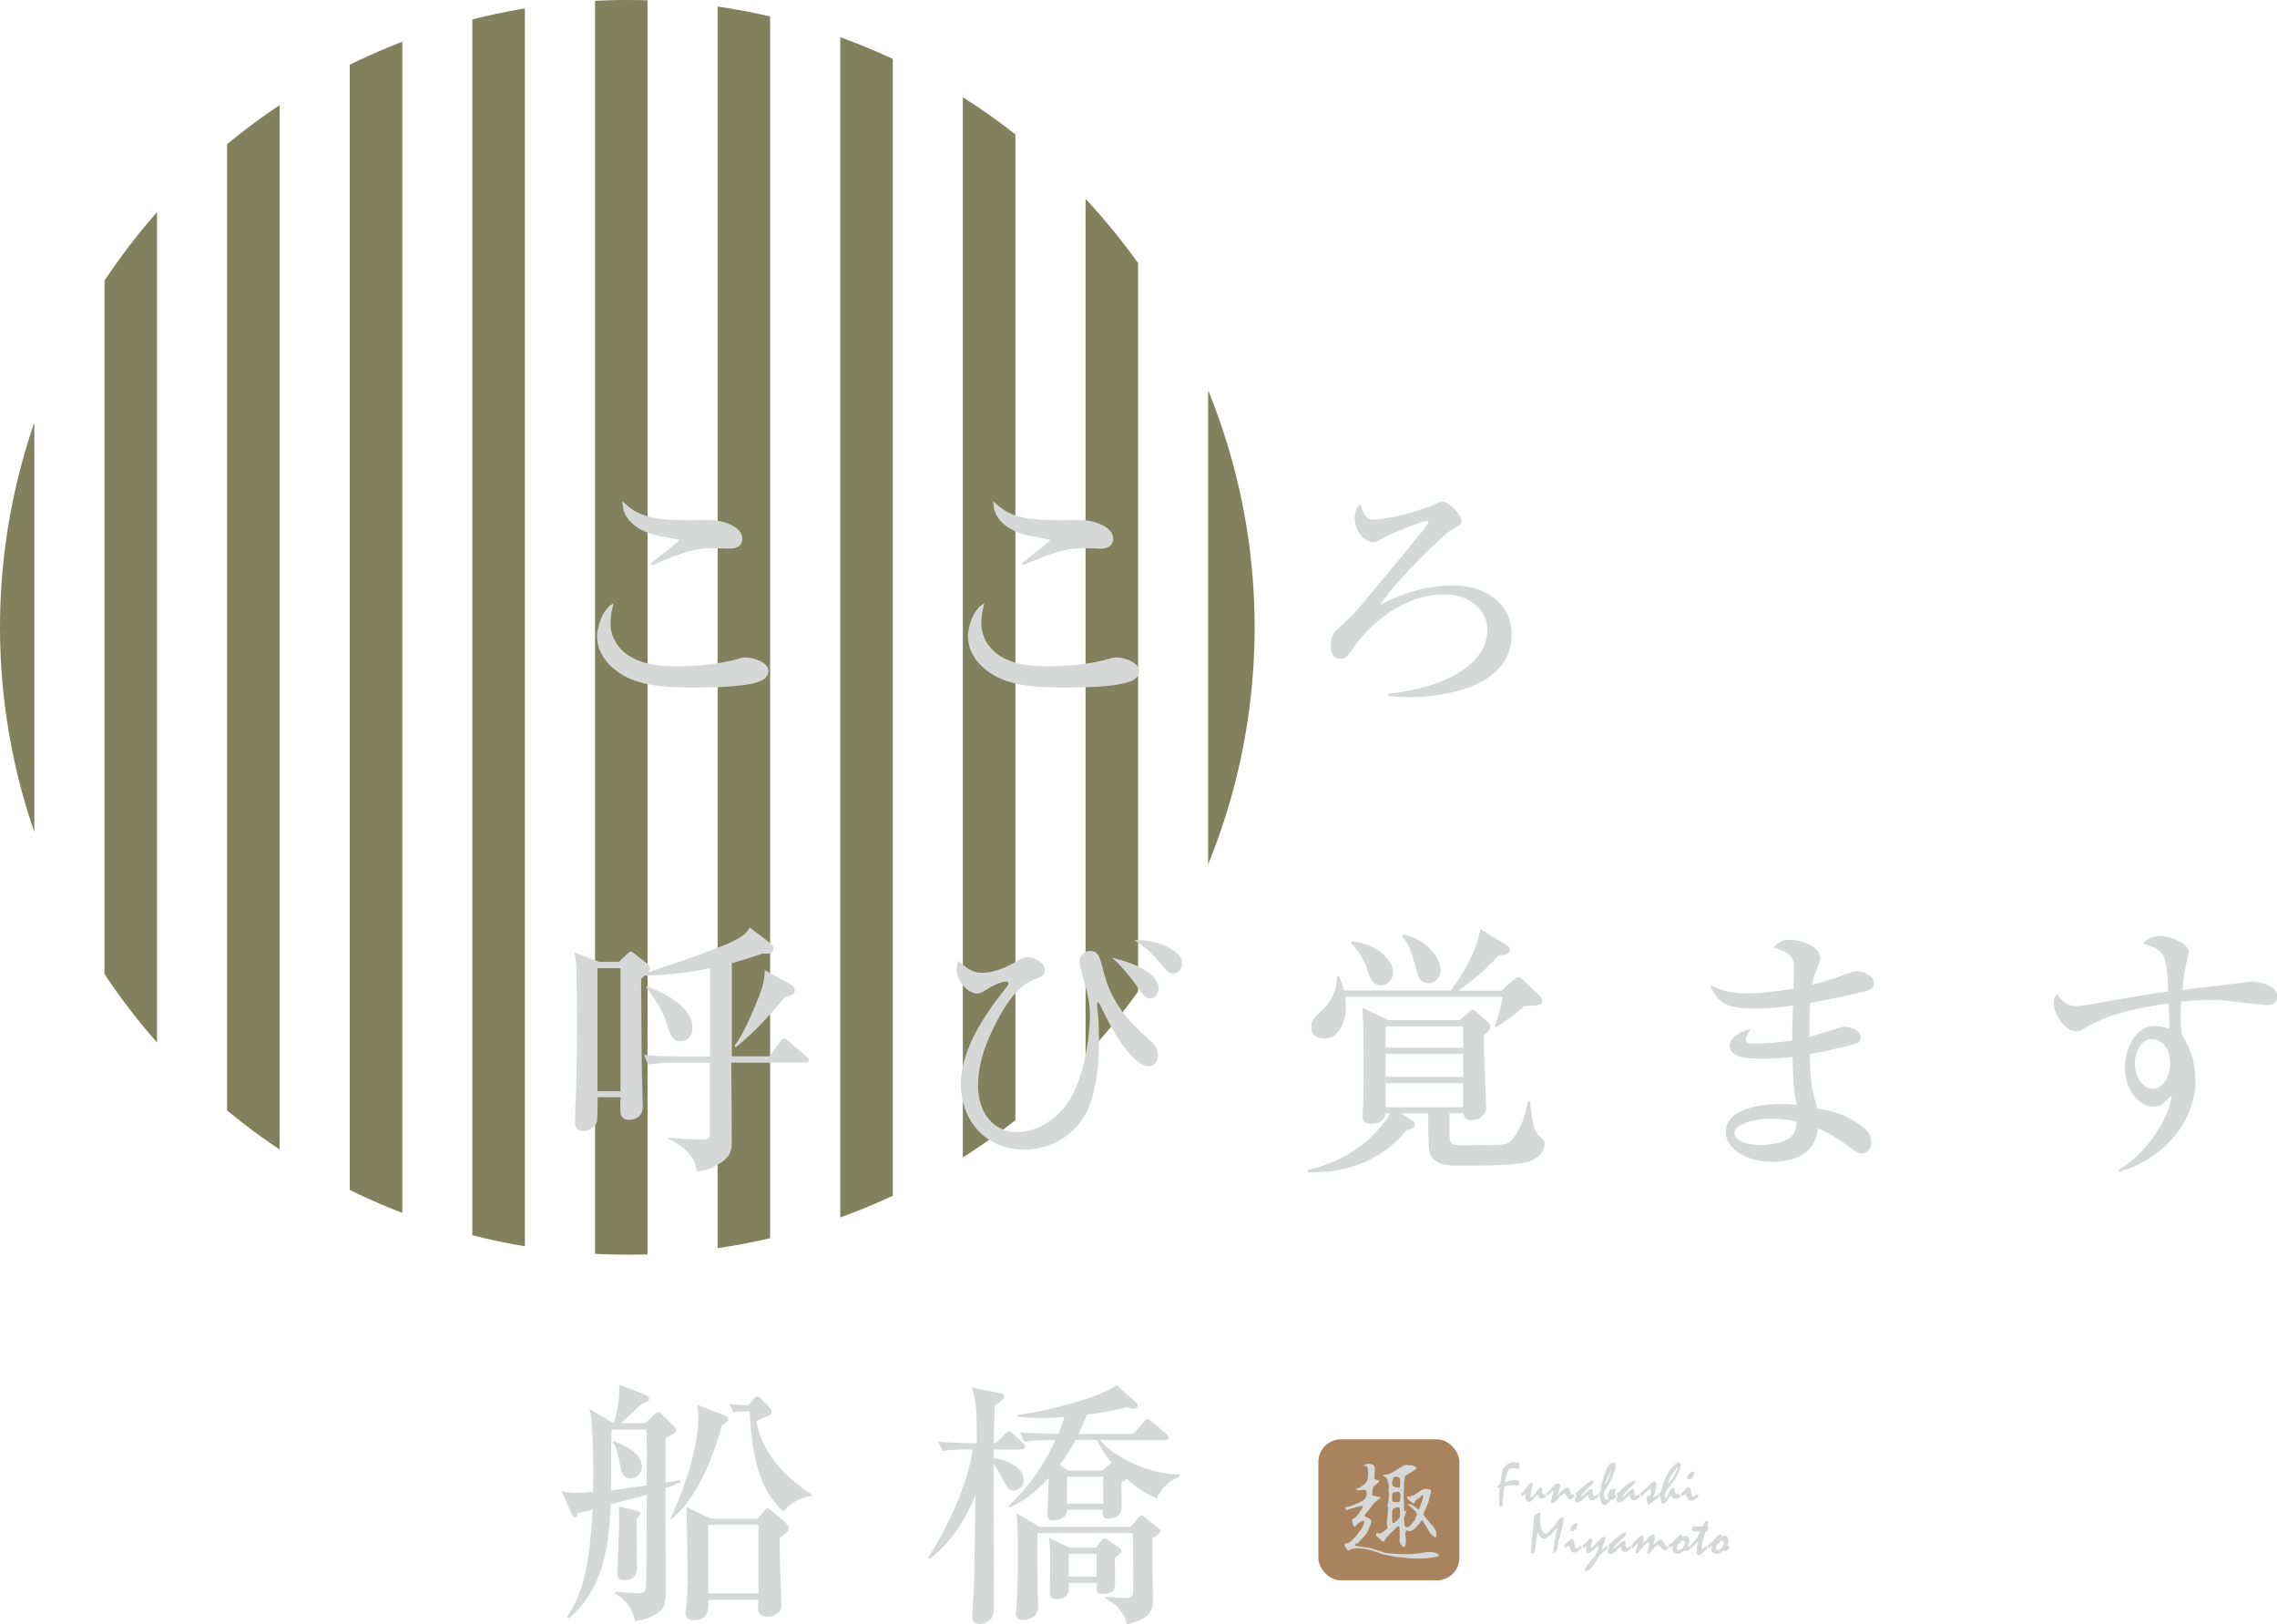
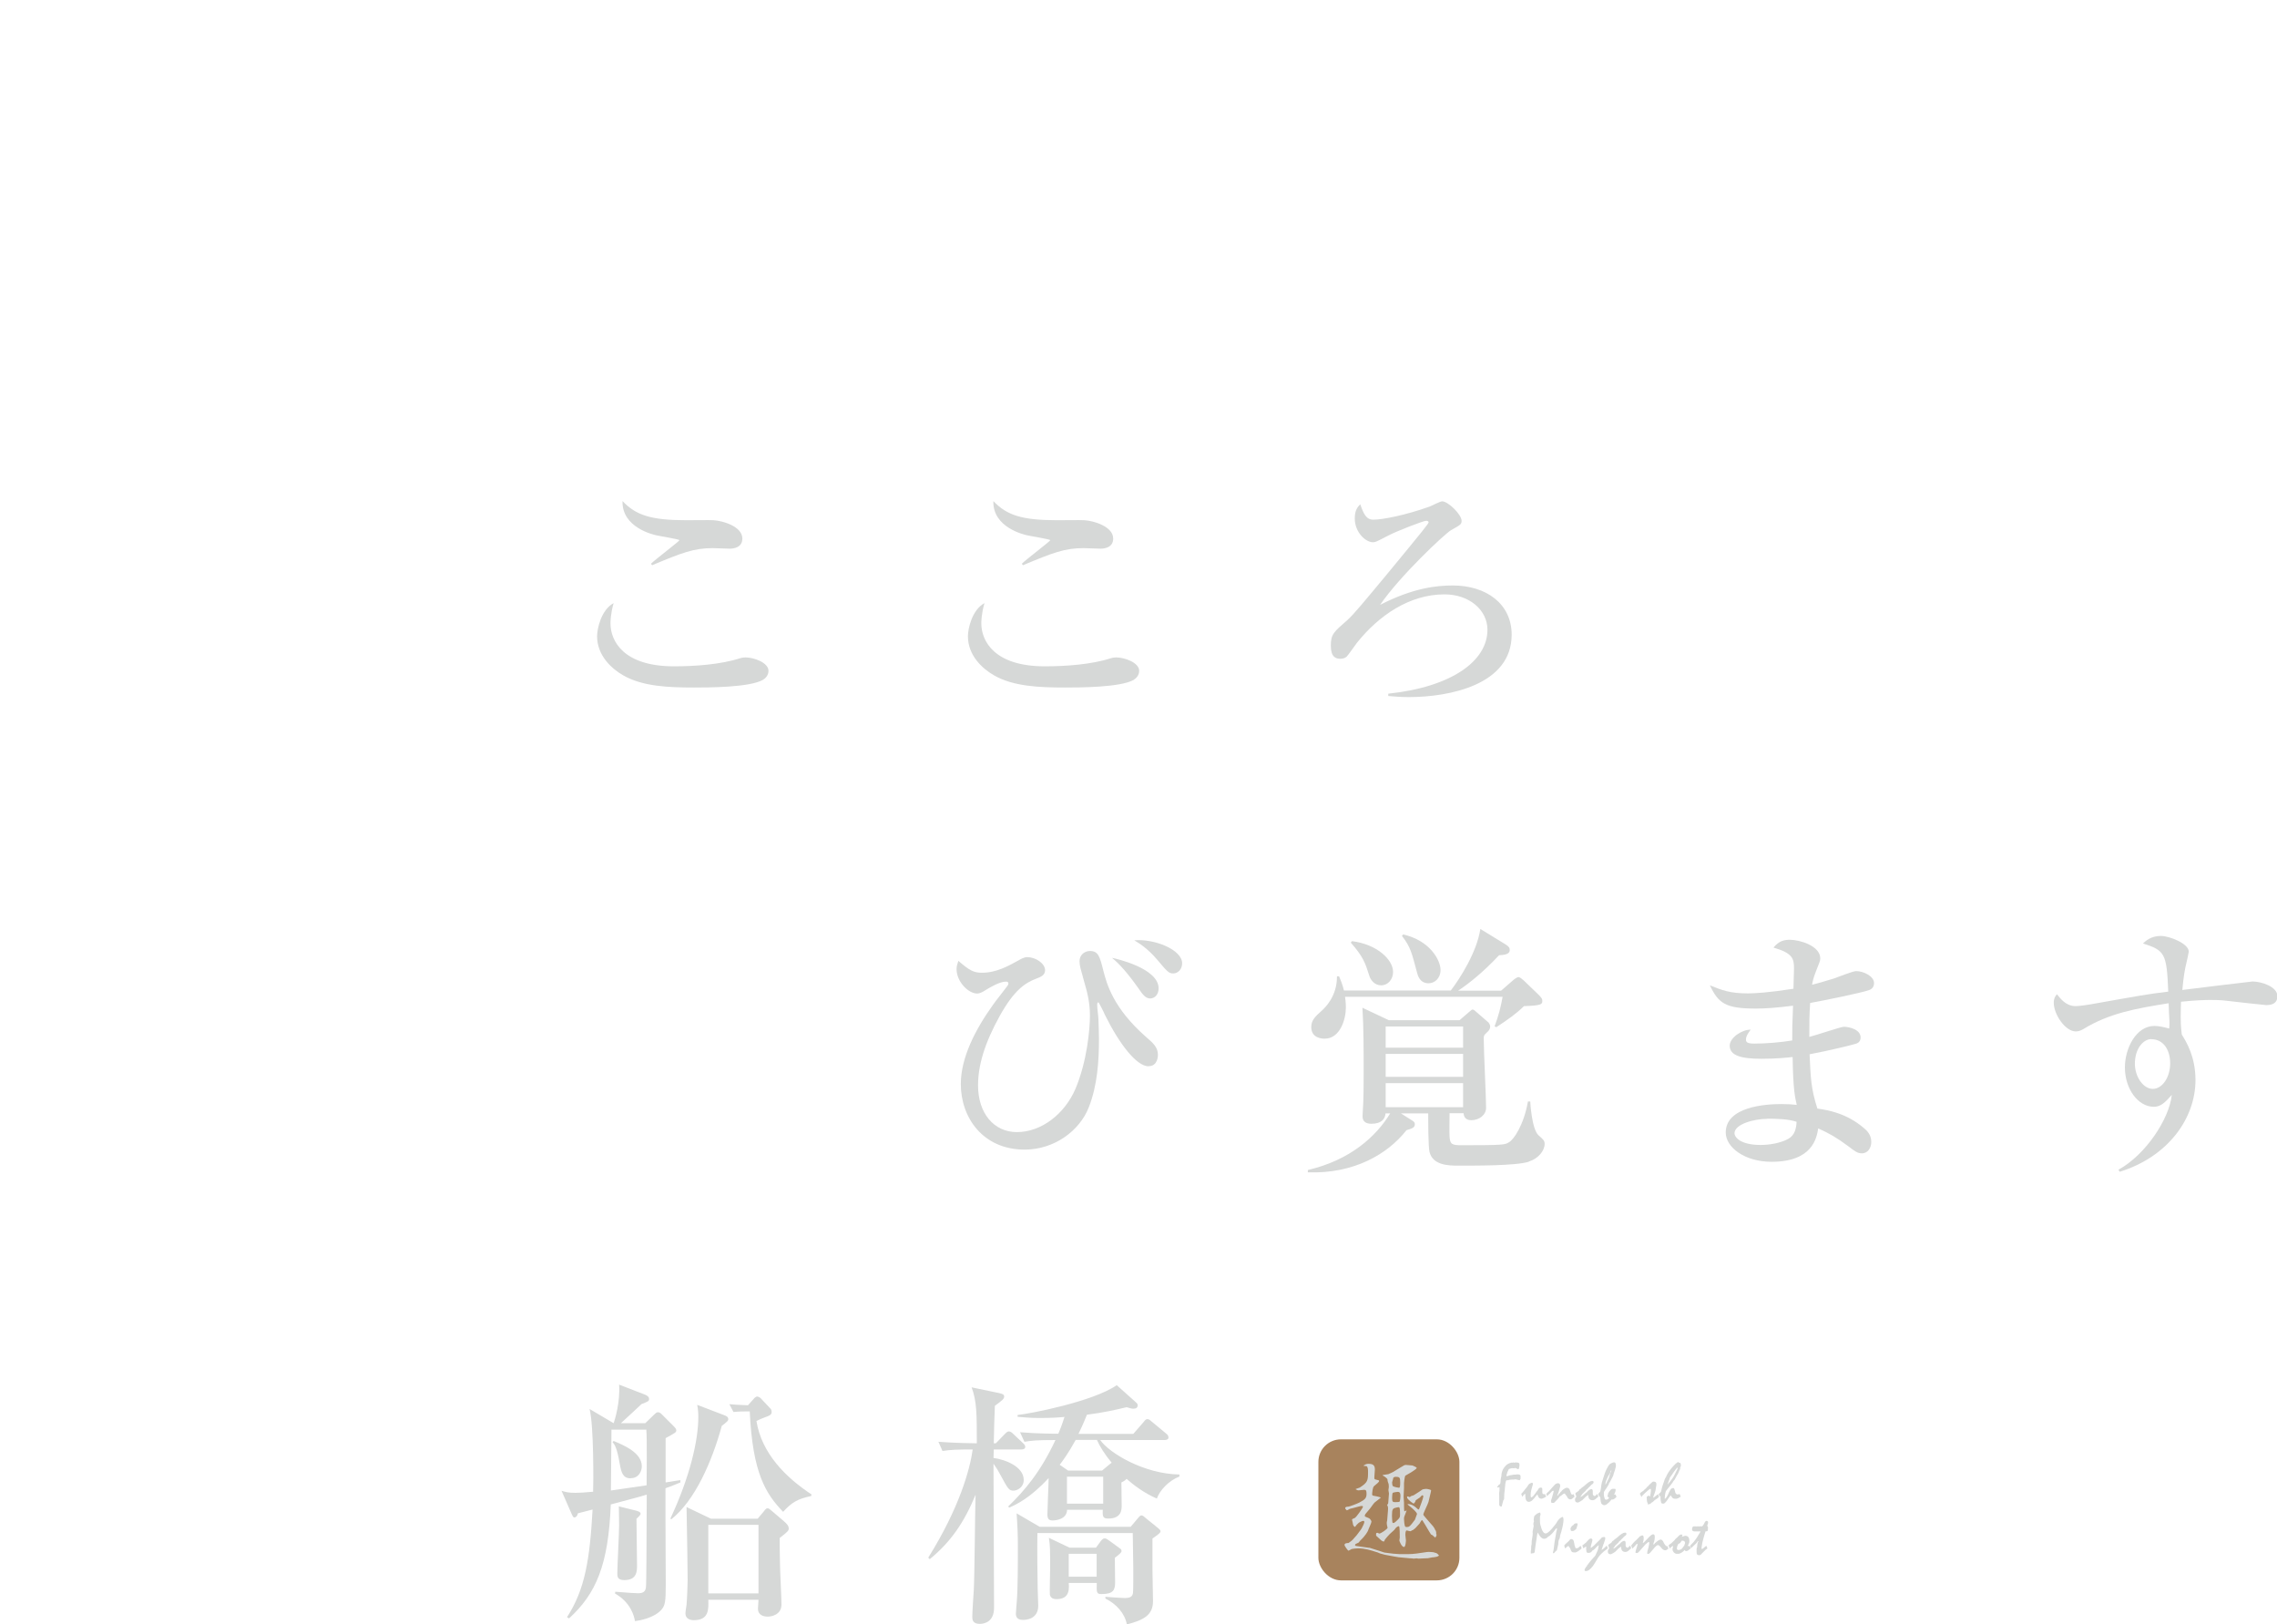
<svg xmlns="http://www.w3.org/2000/svg" id="Layer_1" data-name="Layer 1" viewBox="0 0 166.46 118.74">
  <defs>
    <style>
      .cls-1 {
        fill: none;
      }

      .cls-2 {
        fill: #a8835d;
      }

      .cls-3 {
        fill: #d6d8d7;
      }

      .cls-4 {
        clip-path: url(#clippath);
      }

      .cls-5 {
        fill: #82815e;
      }
    </style>
    <clipPath id="clippath">
-       <circle class="cls-1" cx="45.86" cy="45.86" r="45.86" />
-     </clipPath>
+       </clipPath>
  </defs>
  <g class="cls-4">
    <g>
      <rect class="cls-5" x="-1.33" y="-11.63" width="3.84" height="158.16" />
      <rect class="cls-5" x="7.64" y="-11.63" width="3.84" height="158.16" />
      <rect class="cls-5" x="16.6" y="-11.63" width="3.84" height="158.16" />
      <rect class="cls-5" x="25.57" y="-11.63" width="3.84" height="158.16" />
      <rect class="cls-5" x="34.53" y="-11.63" width="3.84" height="158.16" />
      <rect class="cls-5" x="43.5" y="-11.63" width="3.84" height="158.16" />
      <rect class="cls-5" x="52.46" y="-11.63" width="3.84" height="158.16" />
      <rect class="cls-5" x="61.43" y="-11.63" width="3.84" height="158.16" />
      <rect class="cls-5" x="70.39" y="-11.63" width="3.84" height="158.16" />
      <rect class="cls-5" x="79.36" y="-11.63" width="3.84" height="158.16" />
      <rect class="cls-5" x="88.32" y="-11.63" width="3.84" height="158.16" />
      <rect class="cls-5" x="97.29" y="-11.63" width="3.84" height="158.16" />
      <rect class="cls-5" x="106.25" y="-11.63" width="3.84" height="158.16" />
      <rect class="cls-5" x="115.21" y="-11.63" width="3.84" height="158.16" />
      <rect class="cls-5" x="124.18" y="-11.63" width="3.84" height="158.16" />
    </g>
  </g>
  <g>
    <g>
      <path class="cls-3" d="M55.79,49.69c-.96.57-4.05.57-5.05.57-1.87,0-3.78-.08-5.18-.89-.83-.47-1.91-1.44-1.91-2.86,0-.55.3-1.93,1.21-2.42-.23.79-.23,1.38-.23,1.48,0,1.29.95,3.14,4.64,3.14,1.51,0,3.41-.13,4.83-.59.13-.04.23-.06.4-.06.62,0,1.68.38,1.68.98,0,.34-.25.57-.38.64ZM53.35,40.11c-.19,0-1.08-.04-1.25-.04-1.38,0-2.25.34-4.43,1.25l-.08-.11c.3-.3,2.08-1.65,2.08-1.72s-1.46-.3-1.7-.36c-.17-.04-2.52-.55-2.46-2.5.98,1.04,2.1,1.4,4.69,1.4.32,0,1.7-.02,1.97,0,.66.04,2.1.45,2.1,1.34,0,.66-.64.74-.93.74Z" />
      <path class="cls-3" d="M82.9,49.69c-.96.57-4.05.57-5.05.57-1.87,0-3.78-.08-5.18-.89-.83-.47-1.91-1.44-1.91-2.86,0-.55.3-1.93,1.21-2.42-.23.79-.23,1.38-.23,1.48,0,1.29.95,3.14,4.64,3.14,1.51,0,3.41-.13,4.82-.59.13-.04.23-.06.4-.06.62,0,1.68.38,1.68.98,0,.34-.25.57-.38.64ZM80.46,40.11c-.19,0-1.08-.04-1.25-.04-1.38,0-2.25.34-4.43,1.25l-.08-.11c.3-.3,2.08-1.65,2.08-1.72s-1.46-.3-1.7-.36c-.17-.04-2.52-.55-2.46-2.5.98,1.04,2.1,1.4,4.69,1.4.32,0,1.7-.02,1.97,0,.66.04,2.1.45,2.1,1.34,0,.66-.64.74-.93.74Z" />
      <path class="cls-3" d="M101.49,50.71c4.65-.49,7.25-2.4,7.25-4.67,0-1.44-1.32-2.59-3.14-2.59-2.55,0-4.79,1.53-6.4,3.54-.11.15-.62.87-.74,1-.11.11-.28.17-.47.17-.34,0-.7-.13-.7-.96s.21-1,1.21-1.87c.47-.42,1.27-1.4,2.86-3.31,2.78-3.37,3.08-3.75,3.08-3.84,0-.06-.08-.11-.17-.11-.23,0-2.21.78-2.78,1.08-.87.45-.93.49-1.12.49-.53,0-1.33-.72-1.33-1.74,0-.61.21-.83.4-1.04.25.72.44,1.13.96,1.13.66,0,2.33-.32,4.12-.96.15-.06.76-.38.91-.38.44,0,1.42.97,1.42,1.42,0,.26-.08.3-.76.68-.45.25-3.75,3.35-5.2,5.47,2.42-1.25,4.16-1.42,5.32-1.42,2.44,0,4.3,1.34,4.3,3.6,0,3.65-4.52,4.56-7.53,4.56-.7,0-1.15-.06-1.49-.08v-.15Z" />
-       <path class="cls-3" d="M56.24,77.23l.79-1.08c.11-.17.19-.23.28-.23.08,0,.15.02.36.21l1.27,1.08c.09.08.19.19.19.28,0,.17-.15.19-.28.19h-5.39c0,.93.04,4.98.04,5.81,0,.74-.21,1.15-.95,1.61-.47.3-.98.49-1.63.53-.11-1.23-.98-1.82-2.06-2.38v-.09c.72.09,1.78.15,2.55.15.32,0,.49-.04.49-.49v-5.13h-2.48c-1.15,0-1.57.06-2.04.13l-.3-.7c.89.09,1.8.11,2.69.11h2.14v-6.45c-.98.21-2.48.47-4.79.55-.06.06-.15.15-.25.23,0,1.1.04,6.51.06,7.13,0,.34.06,1.89.06,2.19,0,.7-.47.98-.98.98-.72,0-.7-.47-.64-1.65h-1.68c0,.09,0,1.31-.04,1.74-.04.34-.55.74-1,.74s-.62-.26-.62-.78c0-.38.08-2.04.09-2.38.02-.97.06-2.57.06-4.79,0-1.57-.02-2.95-.04-3.84-.02-.64-.08-1.06-.17-1.29l1.82.7h1.46l.57-.55c.09-.08.19-.19.27-.19s.19.06.25.11l.96.76c.08.06.21.23.21.36,0,.09-.06.21-.09.27,5.81-1.97,7.02-2.44,7.38-3.27l1.57,1.19c.09.08.17.23.17.36,0,.3-.23.42-.79.36-1.02.34-1.63.53-2.25.7v6.81h2.78ZM43.68,70.78v8.99h1.68v-8.99h-1.68ZM47.31,72.1c1.21.49,3.31,1.44,3.31,3.05,0,.59-.34.96-.87.96-.62,0-.76-.44-1.06-1.46-.19-.66-.98-1.93-1.46-2.46l.08-.09ZM57.85,71.99c.13.08.25.23.25.38,0,.17-.06.28-.13.32-.13.08-.38.15-.61.21-.62.79-2.2,2.61-3.58,3.65l-.09-.09c.62-.79,1.27-2.31,1.82-3.67.3-.78.38-1.31.4-1.87l1.95,1.08Z" />
      <path class="cls-3" d="M83.97,77.95c-.87,0-2.12-1.59-3.2-3.77-.02-.08-.44-.91-.47-.91-.06,0-.09.08-.09.17,0,.3.08.78.09,1.06.02.61.04,1.1.04,1.44,0,1.61-.11,3.39-.74,5-.68,1.74-2.54,3.1-4.69,3.1-3.07,0-4.67-2.36-4.67-4.79,0-1.93,1.06-3.99,2.35-5.79.15-.23.89-1.15,1.02-1.34.04-.06.11-.13.11-.23s-.09-.13-.17-.13c-.45,0-1.08.36-1.5.62-.17.11-.4.25-.62.25-.64,0-1.5-.87-1.5-1.78,0-.21.04-.34.13-.61.81.7,1.12.87,1.72.87,1.06,0,1.93-.49,2.69-.91.13-.08.4-.23.62-.23.64,0,1.31.47,1.31.96,0,.36-.32.49-.64.61-.79.3-1.61.81-2.67,2.72-1.12,2.02-1.59,3.63-1.59,5.09,0,2.02,1.15,3.41,2.84,3.41,1.78,0,3.48-1.31,4.28-3.16.85-2.02,1.06-4.35,1.06-5.37s-.23-1.8-.42-2.46c-.26-.95-.34-1.17-.34-1.49,0-.55.45-.76.76-.76.61,0,.72.4.98,1.44.25.95.7,2.72,3.14,4.86.49.42.85.74.85,1.29,0,.06,0,.83-.68.83ZM84.09,72.99c-.34,0-.55-.28-.85-.72q-1.12-1.59-1.95-2.25c.3.06,3.41.76,3.41,2.23,0,.49-.32.74-.61.74ZM85.77,71.16c-.32,0-.42-.11-1.17-1-.72-.85-1.36-1.23-1.68-1.42,1.46-.13,3.5.68,3.5,1.68,0,.45-.32.74-.64.74Z" />
      <path class="cls-3" d="M111.75,84.93c-.96.3-3.97.28-5.17.28-.62,0-1.85,0-2.08-1.02-.09-.45-.09-2.23-.09-2.8h-2l.87.55c.13.09.15.15.15.26,0,.23-.21.3-.61.42-1.38,1.76-3.86,3.2-7.21,3.08v-.17c3.1-.72,5-2.46,6.02-4.14h-.34c-.04.44-.32.76-1.04.76-.42,0-.64-.19-.64-.53,0-.17.02-.36.02-.44.06-.76.06-2.12.06-2.82,0-1.4,0-3.33-.09-4.69l1.93.91h5.17l.66-.57c.21-.17.23-.21.3-.21s.21.11.26.17l.91.79s.11.17.11.26-.02.21-.11.32c-.04.06-.3.28-.32.34-.06.13-.04.23-.04.34,0,.79.17,4.22.17,4.96,0,.53-.51.91-1.08.91-.49,0-.55-.34-.57-.51h-1.02c0,.32-.02,1.5,0,1.72.04.55.17.62.89.62,3.1,0,3.16-.04,3.44-.21.36-.19,1.1-1.27,1.4-2.99h.17c0,.08.11,2.04.61,2.48.34.3.44.38.44.62,0,.51-.47,1.08-1.15,1.29ZM111.4,73.56c-.53.53-1.23,1.02-2.01,1.53l-.13-.06c.3-.79.45-1.4.59-2.16h-11.52c.02.15.06.42.06.79,0,.85-.42,2.27-1.55,2.27-.17,0-.98-.02-.98-.85,0-.49.28-.76.76-1.19.23-.21,1.13-1.04,1.12-2.52h.15c.13.3.25.59.36,1.04h7.81c.68-.89,1.91-2.82,2.16-4.5l1.83,1.12c.28.17.32.28.32.42,0,.36-.53.36-.78.38-1.15,1.23-2.19,2.06-2.99,2.59h3.14l.85-.74c.09-.08.3-.25.42-.25.13,0,.3.19.4.26l1.08,1.04c.21.21.26.3.26.42,0,.25,0,.36-1.34.4ZM100.96,72.03c-.43,0-.76-.34-.87-.74-.28-.89-.44-1.36-1.34-2.38l.08-.11c1.85.23,3.01,1.36,3.01,2.25,0,.53-.36.98-.87.98ZM106.96,75.04h-5.66v1.55h5.66v-1.55ZM106.96,77.04h-5.66v1.68h5.66v-1.68ZM106.96,79.18h-5.66v1.76h5.66v-1.76ZM104.44,71.88c-.64,0-.79-.55-.85-.79-.38-1.42-.47-1.87-1.1-2.67l.08-.11c1.97.44,2.74,1.89,2.74,2.59,0,.64-.45.98-.87.98Z" />
      <path class="cls-3" d="M136.66,72.37c-.55.21-3.39.78-4.33.95-.06.95-.06,1.4-.06,2.48.4-.09,2.31-.74,2.52-.74.38,0,1.23.19,1.23.78,0,.34-.25.44-.38.47-.17.06-1.99.51-3.35.76.08,1.7.09,2.48.57,3.97.78.11,2.12.34,3.37,1.4.23.19.57.49.57,1.04,0,.4-.23.83-.68.83-.32,0-.47-.11-1.02-.53-.83-.62-1.38-.93-2.18-1.29-.11.68-.4,2.44-3.41,2.44-1.97,0-3.35-1.06-3.35-2.14,0-1.89,2.91-2.08,4.05-2.08.47,0,.79.02,1.14.06-.11-.49-.27-1.1-.3-3.5-.32.04-1.21.13-2.27.13-1.48,0-2.33-.23-2.33-.96,0-.57.87-1.17,1.53-1.17-.25.36-.34.49-.34.74,0,.19.13.28.62.28.83,0,1.93-.09,2.76-.23,0-.98,0-1,.06-2.54-1.19.15-2.04.21-2.71.21-2.23,0-2.74-.38-3.37-1.7.89.36,1.48.59,2.78.59.49,0,1.55-.06,3.33-.34,0-.21.04-1.38.04-1.48,0-.72-.09-1.12-1.5-1.53.42-.51.81-.57,1.21-.57.7,0,2.21.44,2.21,1.36,0,.17-.04.25-.32.96-.19.49-.23.7-.28.97.3-.08.81-.21,1.57-.45.26-.09,1.42-.55,1.65-.55.55,0,1.31.38,1.31.87,0,.25-.11.42-.34.51ZM129.2,81.79c-.95,0-2.4.38-2.4,1.06,0,.26.4.85,1.91.85.64,0,1.44-.13,2.01-.44.51-.28.59-.79.62-1.25-.55-.21-1.53-.23-2.14-.23Z" />
      <path class="cls-3" d="M165.72,73.48c-.06,0-2.69-.28-2.93-.32-.45-.06-.95-.06-1.19-.06-.4,0-1.12.02-2.16.13,0,.23-.02.57-.02,1.08,0,.28,0,.7.08,1.32.34.55,1,1.61,1,3.33,0,2.78-1.99,5.6-5.54,6.7l-.09-.15c1.97-1.08,3.71-3.69,3.9-5.47-.49.55-.81.87-1.31.87-1.17,0-2.12-1.32-2.12-2.88,0-1.38.81-3.03,2.16-3.03.32,0,.66.08,1.08.19.02-.21.02-.3.02-.49-.02-.21-.06-1.17-.06-1.36-2.37.38-4.33.72-6.24,1.89-.19.11-.36.17-.55.17-.76,0-1.61-1.23-1.61-2.1,0-.32.11-.47.23-.62.23.28.64.87,1.36.87.32,0,.98-.11,1.1-.13,3.73-.66,4.12-.74,5.68-.93-.11-2.82-.26-3.01-1.85-3.52.19-.17.57-.55,1.31-.55.61,0,2.04.55,2.04,1.15,0,.06-.15.74-.17.81-.11.45-.21.97-.3,1.99.57-.08,5.09-.62,5.13-.62.62,0,1.82.36,1.82,1.08,0,.44-.3.64-.74.64ZM157.28,75.96c-.61,0-1.21.72-1.21,1.8,0,.95.61,1.84,1.31,1.84s1.27-.85,1.27-1.87-.53-1.76-1.36-1.76Z" />
      <path class="cls-3" d="M48.65,108.8v2.19c0,.76.02,4.58.02,4.84,0,1.23-.04,1.53-.32,1.85-.53.59-1.55.78-1.93.83-.06-.36-.3-1.36-1.46-2.02l.02-.13c1.19.09,1.38.11,1.67.11.38,0,.53-.13.57-.42.04-.36.04-2.99.06-6.79-.61.19-.81.23-2.63.72-.17,4.43-1.08,6.53-3.05,8.33l-.15-.09c1.31-2.01,1.67-4.22,1.87-7.87-.15.04-.91.23-1.08.28,0,.09-.09.3-.26.3-.08,0-.15-.17-.17-.21l-.76-1.74c.3.09.49.15,1.02.15.21,0,.7-.02,1.29-.08.02-.51.06-4.82-.26-6.05l1.76,1.04c.08-.21.49-1.55.4-2.82l1.91.74c.09.04.28.13.28.3s-.06.19-.55.38c-.53.49-.62.59-1.51,1.4h1.78l.59-.57c.19-.17.21-.23.34-.23.11,0,.19.06.26.13l.91.91c.06.06.17.17.17.28,0,.15-.08.19-.78.57v3.24c.64-.11.72-.11,1.08-.17v.17c-.47.19-.64.27-1.08.42ZM47.25,104.51h-2.55v.15c0,.42-.04,3.61-.04,4.3.25-.04,1.74-.25,2.61-.38,0-.57.04-3.42-.02-4.07ZM46.1,108.07c-.57,0-.68-.44-.79-1.04-.21-1.21-.36-1.4-.53-1.61l.08-.08c.72.3,2.06.85,2.06,1.85,0,.34-.21.87-.81.87ZM46.53,111.02c0,.53.04,3.14.04,3.41,0,.42,0,1.08-.93,1.08-.51,0-.51-.27-.51-.49,0-.53.13-2.95.13-3.52,0-.76-.02-1.04-.02-1.38l1.29.32c.28.08.3.15.3.23s-.17.23-.3.36ZM52.76,104.26c-.7,2.54-1.93,5.41-3.69,6.81l-.06-.06c1.46-3.12,2.04-5.77,2.04-7.4,0-.38-.02-.57-.08-.91l1.99.76c.11.04.28.11.28.28,0,.13-.06.17-.49.51ZM57,112.44c0,.45,0,1.1.02,1.82,0,.49.11,2.59.11,3.03,0,.76-.74.89-1,.89-.34,0-.72-.13-.72-.57,0-.09.04-.57.04-.66h-3.67c.02.68.06,1.49-1.06,1.49-.34,0-.61-.15-.61-.49,0-.19.06-.45.08-.64.04-.44.08-1.55.08-1.82,0-.08-.04-3.75-.08-5.32l1.78.85h3.42l.43-.51c.15-.19.19-.25.3-.25.06,0,.15.06.23.13l.95.81c.17.15.36.32.36.53,0,.17-.06.23-.66.7ZM55.45,111.47h-3.67v5.01h3.67v-5.01ZM59.27,109.37c-.98.21-1.4.47-2.02,1.15-1.27-1.32-2.23-2.82-2.44-7.34h-.32c-.08,0-.45,0-.87.04l-.3-.57c.21.02.66.06,1.36.08l.42-.47c.04-.06.17-.17.25-.17.11,0,.27.11.32.19l.66.7c.06.06.08.15.08.25,0,.21-.19.27-.49.38-.25.09-.42.17-.62.27.38,2.38,2.16,4.14,4.03,5.37l-.04.13Z" />
      <path class="cls-3" d="M68.61,105.4c1.21.09,2.55.11,2.8.11,0-2.14,0-3.08-.38-4.09l2.02.42c.26.06.36.11.36.25,0,.17-.13.27-.68.68-.02.23-.08,2.44-.08,2.74h.15l.62-.64c.13-.13.21-.23.34-.23.11,0,.25.11.32.19l.68.64c.11.11.19.17.19.3,0,.15-.15.19-.28.19h-2.02c0,.13-.02.51-.02.62.83.11,2.21.62,2.21,1.61,0,.55-.49.78-.74.78-.34,0-.4-.11-.96-1.14-.19-.36-.26-.47-.51-.83,0,1.68.04,9.04.04,10.54,0,1-.68,1.17-1.04,1.17-.55,0-.55-.34-.55-.53,0-.32.09-1.67.11-1.95.06-1.1.09-5.96.13-6.96-.83,2.01-1.8,3.44-3.35,4.71l-.11-.11c2.29-3.67,3.05-6.47,3.25-7.91-1.15,0-1.61.02-2.21.11l-.3-.68ZM78.01,110.37c-.02.7-.83.78-1.06.78-.3,0-.38-.15-.38-.45,0-.38.09-2.23.09-2.65-1.36,1.48-2.4,1.95-2.88,2.16l-.08-.08c1.17-1.12,2.37-2.52,3.46-4.86-1.38,0-1.74.04-2.27.13l-.32-.7c1.29.11,2.59.11,2.8.11.11-.28.23-.53.45-1.23-.36.04-.96.08-1.84.08-.74,0-1.23-.06-1.59-.09v-.13c.91-.09,5.52-.98,7.25-2.18l1.42,1.27c.06.06.11.11.11.19,0,.17-.09.26-.32.26-.11,0-.27-.04-.49-.11-.78.19-1.72.4-2.9.55-.13.32-.26.66-.62,1.4h4.01l.74-.85c.13-.17.19-.23.3-.23s.23.11.34.21l1,.83c.15.11.19.19.19.32s-.17.17-.28.17h-4.71c.68.97,3.22,2.48,5.79,2.52v.15c-.79.3-1.44,1.02-1.65,1.61-.96-.42-1.68-.98-2.21-1.44-.08.09-.19.17-.38.26,0,.23.02,1.42.02,1.68,0,.3,0,.96-.98.96-.38,0-.43-.13-.4-.64h-2.63ZM75.84,112.06c-.02.95,0,3.44.02,4.09,0,.17.04,1.04.04,1.23,0,1-.91,1.04-1.12,1.04-.49,0-.53-.32-.51-.51.02-.28.04-.66.06-.81.08-.93.08-2.76.08-4.14,0-.7-.02-1.31-.09-2.33l1.68.98h6.66l.59-.7c.08-.08.11-.13.21-.13.08,0,.21.11.34.23l.89.72c.08.08.15.13.15.21,0,.11-.13.21-.59.53v2.25c0,.32.04,1.97.04,2.33,0,1.02-.68,1.38-1.91,1.7-.15-.81-.78-1.51-1.57-1.89v-.13c.21.02,1.17.09,1.4.09.4,0,.59-.09.62-.4.02-.11.02-1.42.02-1.7,0-.38-.04-2.23-.04-2.65h-6.96ZM78.13,115.71c.08.79-.17,1.19-.89,1.19-.26,0-.45-.09-.49-.34-.02-.25.02-1.57.02-1.87,0-1.49,0-1.67-.09-2.27l1.51.72h1.93l.36-.49c.08-.09.15-.19.28-.19.11,0,.21.08.34.17l.78.57c.06.04.11.09.11.19s-.15.23-.49.49c0,.25.02,1.51.02,1.8,0,.55-.13.85-.98.85-.38,0-.38-.09-.36-.81h-2.04ZM80.57,107.5l.59-.49.11-.08c-.51-.61-.87-1.19-1.08-1.67h-1.55c-.53.97-.98,1.57-1.17,1.82l.61.42h2.5ZM78,107.95v1.97h2.65v-1.97h-2.65ZM78.13,113.59v1.67h2.04v-1.67h-2.04Z" />
    </g>
    <g>
      <rect class="cls-2" x="96.38" y="105.22" width="10.31" height="10.31" rx="1.65" ry="1.65" />
      <path class="cls-3" d="M104.76,113.84c-.06,0-.32.07-.37.07l-.7.03s-.11-.02-.12-.02c-.04,0-.2.02-.24.02-.02,0-.1-.02-.12-.02-.12,0-.14,0-.31-.02l-.65-.06s-.67-.11-1-.18c-.37-.09-.4-.11-.58-.19h-.02c-.46-.15-.88-.28-1.37-.28-.17,0-.37.03-.47.05-.03.02-.21.12-.23.12-.04,0-.29-.34-.29-.42,0-.14.22-.14.29-.14.12-.08.29-.19.43-.38.11-.13.12-.14.17-.19.05-.08.33-.42.37-.51.06-.11.19-.37.19-.46,0-.05-.04-.08-.08-.08-.07,0-.32.12-.36.17-.05.04-.17.16-.23.27h-.03c-.08-.05-.13-.12-.14-.25,0-.04-.06-.23-.06-.27,0-.05.02-.06.2-.13.11-.05.6-.75.6-.82,0-.05-.06-.06-.08-.06-.09,0-.33.07-.7.17-.03,0-.19.04-.22.06-.12.07-.12.08-.19.09-.1-.12-.11-.12-.11-.15,0-.11.12-.11.24-.12.05,0,.61-.2.8-.3.41-.22.52-.32.52-.64,0-.23-.04-.29-.17-.29-.07,0-.35.04-.41.04-.08,0-.15-.04-.21-.08v-.02s.25-.08.29-.1c.59-.38.61-.52.61-1.15,0-.11,0-.37-.11-.42-.02,0-.17-.02-.21-.02v-.03c.08-.05.19-.12.33-.12.32,0,.49.07.49.42,0,.09-.04.5-.04.58,0,.02,0,.05.02.12.04.03.27.07.31.09.02.02.02.03.02.05,0,.07-.17.2-.37.37-.11.08-.14.52-.14.6,0,.07.05.1.08.1.05,0,.52.1.56.14,0,0-.38.3-.46.36-.06.05-.28.37-.32.42l-.36.43s-.04.07-.04.13c0,.05.08.07.27.15.17.07.22.24.22.27,0,.09-.22.54-.25.65-.03.07-.18.37-.57.73-.02.02-.1.13-.12.15-.17.07-.26.11-.26.17s.02.07.26.1l.76.11h.05s.66.21.66.21l.36.12.07.02.64.08c.05,0,.38.03.43.03h.7c.33,0,.74-.06,1.11-.12.25-.04.27-.04.36-.04.08,0,.34.02.38.03v.02s.14,0,.25.09c.02.02.09.12.12.12-.12.09-.16.1-.45.14ZM104.92,112.38s-.06,0-.17-.13c-.02-.02-.12-.07-.14-.08-.08-.12-.26-.43-.39-.65l-.19-.31s-.07-.09-.07-.09c-.05,0-.16.22-.18.25-.04.05-.25.27-.29.32-.05.06-.16.12-.21.17h-.03c-.08.05-.12.08-.16.08-.02,0-.23-.06-.25-.06-.1,0-.1.23-.1.34,0,.07.04.33.04.38,0,.03-.02.49-.14.49-.17,0-.34-.42-.34-.48,0-.02.03-.18.03-.21,0-.83-.04-.83-.08-.83-.03,0-.17.03-.32.27-.05.05-.28.25-.33.3-.08.07-.31.35-.35.4-.02.02-.05.15-.08.15-.06,0-.15-.04-.2-.09-.06-.05-.3-.28-.35-.32l-.02-.02v-.04s0-.07,0-.1c0-.06.06-.07.1-.07.02,0,.11.06.13.06.12,0,.61-.34.61-.43,0-.02,0-.02-.04-.16-.02-.08-.02-.17-.02-.2,0-.03,0-.05.03-.18l.06-.75c.02-.22-.02-.29-.07-.39.08-.05.08-.07.09-.18l.05-.64s-.04-.22-.04-.25c0-.02.03-.2.03-.22,0-.18,0-.2-.07-.38-.02-.03-.03-.17-.03-.2-.08-.11-.25-.22-.32-.25l-.03-.03v-.02c.05,0,.27-.05.31-.05q.11,0,.18-.05s.22-.09.26-.12l.58-.35c.24-.15.27-.17.38-.17.07,0,.47.04.47.04.06.02.31.14.31.17,0,.13-.83.57-.84.58-.05.1-.09.52-.09.54,0,.03,0,.28,0,.33l-.03.67c0,.07.03.36.03.42,0,.05,0,.58.02.61,0,.02.02.03.04.03,0,0,.12-.07.12-.07,0,.06-.02.1-.15.44-.03.06-.03.17-.03.2,0,.17.04.45.06.49,0,.03.03.05.08.09.21,0,.22-.02.33-.12.1-.1.32-.41.33-.42.02-.05.15-.4.15-.41,0-.12-.32-.4-.47-.52-.03-.02-.22-.18-.22-.18,0-.02.02-.03.03-.03.27,0,.49.17.58.25.03.02.15.15.19.15.03,0,.07-.08.08-.13.05-.12.27-.72.27-.82,0-.03,0-.09-.07-.09-.03,0-.05.02-.18.16-.04.04-.3.18-.32.23,0,.02,0,.05-.02.08-.03.05-.08.13-.12.13-.06,0-.37-.27-.38-.29-.08-.09-.09-.1-.1-.2.02-.02.04-.03.06-.03,0,0,.1.04.12.05.04,0,.05-.02.11-.07.02-.02.17-.04.19-.06.42-.27.47-.29.64-.42.02-.02.21-.05.27-.05.12,0,.37.07.37.1,0,.02-.02.11-.02.13l-.17.72c-.03.14-.38.81-.38.94,0,.05.71.83.71.84.04.07.05.08.11.16l.03.08c.08.07.11.24.09.33,0,0,.03.03.03.04,0,.08-.05.23-.15.23ZM102.24,110.18s-.1.02-.13.02c-.29.07-.35.08-.35.62,0,.05.02.45.03.47.02.02.04.05.07.05.08,0,.22-.14.3-.22.17-.17.19-.19.19-.42,0-.48-.03-.52-.12-.52ZM102.05,107.96c-.13,0-.22.04-.21.16,0,.03-.07.2-.07.24,0,0,0,.25.07.29.11.06.39.11.44.11.08,0,.08-.23.08-.41,0-.32-.03-.39-.32-.39ZM102.18,109.06s-.33.03-.37.08c-.03.04-.04.33-.04.38,0,.27.06.29.22.29.07,0,.28,0,.32-.03.05-.05.07-.36.07-.42,0-.27-.09-.3-.2-.3Z" />
    </g>
    <g>
-       <path class="cls-3" d="M109.78,110.13h-.05s-.06,0-.08-.03c-.02-.02-.04-.05-.05-.09,0-.01,0-.04,0-.07,0-.03,0-.08,0-.14,0-.02,0-.06,0-.11s0-.09,0-.11c0,0,0-.02,0-.04,0-.02,0-.05,0-.09,0-.03,0-.07,0-.12,0-.04,0-.09-.01-.13,0-.07.02-.15.03-.23,0-.01,0-.03,0-.06s0-.05,0-.06,0-.02,0-.04c0-.02,0-.03,0-.05,0-.01,0-.02,0-.03,0,0-.01-.01-.02-.01,0,0-.02,0-.02,0s-.02,0-.03.01c0,0-.02,0-.03,0s-.03,0-.05.01h-.02s0-.03,0-.03c.01-.02.03-.04.04-.06.01-.02.03-.04.04-.06.01-.02.03-.03.05-.05.02-.01.04-.03.06-.04.02,0,.03-.03.04-.07s.02-.09.02-.16c0-.08.01-.14.02-.19s.01-.08.02-.1c0-.02.01-.04.02-.06,0,0,0-.02,0-.04,0-.02,0-.03,0-.04,0-.06.02-.13.03-.19.02-.09.05-.17.1-.26.05-.09.12-.18.21-.27.09-.09.23-.16.4-.2.02,0,.04,0,.05.01l.07-.02s.02,0,.03,0c.01,0,.02.01.04.02.03,0,.06-.02.08-.02.02,0,.04,0,.06,0,.09,0,.15.01.19.03.04.02.06.06.06.11,0,.03,0,.06,0,.09,0,.03,0,.07-.02.11,0,.05-.02.09-.03.12s-.03.04-.04.04c-.04-.02-.07-.03-.11-.05-.04-.01-.08-.03-.12-.05l-.08.03s-.05,0-.08-.01c-.02,0-.05,0-.08,0s-.06.01-.09.02c-.09.02-.14.05-.15.09-.01.04-.04.09-.07.15-.01.01-.03.07-.05.17s-.06.24-.1.42c0,0,0,.02-.02.04s-.01.04-.01.05c0,.02,0,.03.01.05,0,.01.02.02.03.02.02,0,.05-.02.08-.03.04-.01.08-.02.13-.04.04,0,.09-.01.13-.02.05,0,.09-.02.14-.03h.13s.1-.02.14-.02c.08,0,.14.01.18.03.04.02.06.06.06.1,0,0,0,.03,0,.06,0,.03,0,.08,0,.14-.02.03-.04.06-.06.1-.01,0-.04,0-.1-.02-.05-.01-.12-.03-.22-.05-.03,0-.07.02-.11.02s-.08,0-.12,0c-.03,0-.06,0-.11.01s-.09.01-.11.01c-.02.01-.04.02-.06.03s-.04,0-.06,0c0,0-.03,0-.06,0-.02,0-.04.02-.05.05-.02.03-.03.08-.04.15l-.02.09v.06s-.03.25-.03.25c0,0,0,.02,0,.03,0,.01,0,.03,0,.04-.02.11-.03.22-.04.33,0,.11-.01.21-.01.32,0,.02,0,.05-.01.07,0,.03-.03.05-.05.08Z" />
+       <path class="cls-3" d="M109.78,110.13h-.05s-.06,0-.08-.03c-.02-.02-.04-.05-.05-.09,0-.01,0-.04,0-.07,0-.03,0-.08,0-.14,0-.02,0-.06,0-.11s0-.09,0-.11c0,0,0-.02,0-.04,0-.02,0-.05,0-.09,0-.03,0-.07,0-.12,0-.04,0-.09-.01-.13,0-.07.02-.15.03-.23,0-.01,0-.03,0-.06s0-.05,0-.06,0-.02,0-.04c0-.02,0-.03,0-.05,0-.01,0-.02,0-.03,0,0-.01-.01-.02-.01,0,0-.02,0-.02,0s-.02,0-.03.01c0,0-.02,0-.03,0s-.03,0-.05.01h-.02s0-.03,0-.03c.01-.02.03-.04.04-.06.01-.02.03-.04.04-.06.01-.02.03-.03.05-.05.02-.01.04-.03.06-.04.02,0,.03-.03.04-.07s.02-.09.02-.16c0-.08.01-.14.02-.19s.01-.08.02-.1c0-.02.01-.04.02-.06,0,0,0-.02,0-.04,0-.02,0-.03,0-.04,0-.06.02-.13.03-.19.02-.09.05-.17.1-.26.05-.09.12-.18.21-.27.09-.09.23-.16.4-.2.02,0,.04,0,.05.01l.07-.02s.02,0,.03,0c.01,0,.02.01.04.02.03,0,.06-.02.08-.02.02,0,.04,0,.06,0,.09,0,.15.01.19.03.04.02.06.06.06.11,0,.03,0,.06,0,.09,0,.03,0,.07-.02.11,0,.05-.02.09-.03.12s-.03.04-.04.04c-.04-.02-.07-.03-.11-.05-.04-.01-.08-.03-.12-.05l-.08.03s-.05,0-.08-.01c-.02,0-.05,0-.08,0s-.06.01-.09.02c-.09.02-.14.05-.15.09-.01.04-.04.09-.07.15-.01.01-.03.07-.05.17c0,0,0,.02-.02.04s-.01.04-.01.05c0,.02,0,.03.01.05,0,.01.02.02.03.02.02,0,.05-.02.08-.03.04-.01.08-.02.13-.04.04,0,.09-.01.13-.02.05,0,.09-.02.14-.03h.13s.1-.02.14-.02c.08,0,.14.01.18.03.04.02.06.06.06.1,0,0,0,.03,0,.06,0,.03,0,.08,0,.14-.02.03-.04.06-.06.1-.01,0-.04,0-.1-.02-.05-.01-.12-.03-.22-.05-.03,0-.07.02-.11.02s-.08,0-.12,0c-.03,0-.06,0-.11.01s-.09.01-.11.01c-.02.01-.04.02-.06.03s-.04,0-.06,0c0,0-.03,0-.06,0-.02,0-.04.02-.05.05-.02.03-.03.08-.04.15l-.02.09v.06s-.03.25-.03.25c0,0,0,.02,0,.03,0,.01,0,.03,0,.04-.02.11-.03.22-.04.33,0,.11-.01.21-.01.32,0,.02,0,.05-.01.07,0,.03-.03.05-.05.08Z" />
      <path class="cls-3" d="M111.21,109.22s0,0,.01-.01,0-.01,0-.02c.02-.02.05-.05.08-.08s.06-.07.1-.12c.03-.04.06-.08.1-.13.03-.04.07-.08.11-.13.03-.04.06-.09.09-.13.03-.05.06-.09.1-.13.06-.03.1-.05.13-.06.03-.01.05-.02.06-.02.02,0,.04,0,.05.02.01.01.02.03.02.06,0,0,0,.02,0,.04,0,.02,0,.03-.01.05-.01.03-.02.06-.03.09-.01.05-.02.1-.04.15-.01.05-.03.1-.04.14-.01.06-.02.12-.03.17s-.01.1-.01.14c0,.08,0,.14.01.17s.02.05.03.05c.01,0,.03-.02.05-.03.02-.01.04-.03.07-.04.03-.03.05-.06.08-.1s.07-.08.11-.14c.03-.04.05-.08.08-.12,0-.01.02-.02.04-.04.01-.02.03-.03.04-.05.03-.07.06-.12.09-.15.03-.03.07-.05.11-.05.04,0,.07,0,.09.01.02,0,.04.02.04.04,0,0,0,.03.01.05,0,.02,0,.06,0,.09,0,.02,0,.04,0,.07,0,.03,0,.05,0,.06,0,.05,0,.09.03.12.02.03.05.04.08.04.01,0,.02,0,.04,0s.03,0,.05-.01l.08.19c-.08.05-.15.09-.21.11s-.09.04-.12.04c-.07,0-.13-.02-.17-.05-.04-.04-.08-.09-.1-.16,0-.02,0-.03-.02-.05,0-.02-.02-.03-.03-.05-.01.01-.03.03-.04.05s-.03.04-.05.06c-.04.05-.08.09-.11.14-.04.04-.08.09-.12.13-.05.06-.1.1-.15.12s-.1.04-.14.04c-.06,0-.12-.02-.16-.06s-.06-.1-.08-.17c-.01-.07-.02-.13-.02-.17,0-.04,0-.06,0-.07,0-.04,0-.07-.01-.09s-.01-.03-.02-.03h-.01s-.12.13-.12.13c0,0-.01.02-.02.04s-.02.03-.04.05c0-.02-.02-.05-.03-.08s-.03-.07-.05-.12Z" />
      <path class="cls-3" d="M113.04,109.22s.01-.02.02-.03c0-.01.02-.03.03-.04.01-.01.03-.03.05-.05s.05-.05.08-.07c.03-.03.06-.06.09-.1.04-.04.08-.09.13-.15.02-.02.05-.05.08-.09.03-.04.07-.08.12-.13.04-.05.08-.08.13-.1.04-.02.09-.03.14-.03s.09.02.11.05c.02.03.04.08.04.14,0,.03-.01.09-.04.18-.02.09-.06.21-.11.36-.01.03-.02.05-.04.08,0,.02-.01.03-.02.05,0,.01,0,.02,0,.03,0,0,0,.02.01.03,0,0,.01,0,.02-.02,0,0,.01-.02.02-.03.01-.02.03-.04.05-.07.02-.02.05-.05.08-.08.01-.02.03-.05.05-.07.02-.02.04-.04.07-.06,0,0,.01-.01.02-.03s.02-.03.03-.04c.02-.02.04-.04.07-.06.02-.02.05-.04.09-.06.04-.02.07-.03.1-.05s.06-.02.08-.02c.04,0,.08.01.12.03.03.02.06.05.09.1.03.09.05.17.08.24.02.04.03.08.05.1.02.02.04.03.06.03.02,0,.03,0,.05-.01.01,0,.03-.02.04-.03l.08.19s-.05.04-.07.06-.05.04-.07.06c-.03.03-.06.05-.09.06-.03.01-.06.02-.08.02-.03,0-.06,0-.09-.02s-.05-.04-.08-.06c-.01-.01-.03-.03-.04-.06-.02-.03-.04-.07-.06-.11-.02-.02-.04-.04-.06-.07-.02-.03-.05-.07-.08-.11h-.02s-.05.01-.08.03c-.03.02-.05.04-.08.06-.06.06-.11.09-.14.1-.03.01-.05.03-.06.05-.02.03-.05.08-.1.13-.05.05-.11.12-.18.19-.02.02-.04.04-.05.05-.02.02-.04.03-.05.05-.02.02-.04.03-.06.03-.02,0-.05,0-.08,0-.06,0-.09-.02-.09-.06,0-.04,0-.08-.01-.12.02-.06.04-.13.07-.22s.06-.19.09-.31c0,0,0-.02,0-.03s.01-.03.02-.05c0-.02.01-.03.01-.05,0-.01,0-.02,0-.03s0-.02-.01-.02c0,0-.02,0-.03,0s-.03,0-.06.02c-.02.02-.05.04-.08.08-.04.04-.07.07-.09.1-.02.02-.04.04-.05.04-.01,0-.03.02-.05.04-.02.02-.04.04-.06.06,0,0,0,.01-.01.03s-.01.02-.03.04c0-.02-.01-.05-.03-.08-.01-.03-.03-.07-.05-.12Z" />
      <path class="cls-3" d="M115.2,109.13l.19-.13s.02-.02.03-.03c0-.01.02-.03.03-.05,0-.02.02-.03.04-.05.02-.01.04-.02.06-.03.01-.01.03-.03.05-.05.02-.02.05-.05.08-.07.02,0,.04-.02.06-.04s.05-.04.08-.06c.13-.12.24-.21.33-.27s.18-.09.24-.09c.04,0,.06,0,.08.02.02.02.03.04.03.06,0,.03,0,.06-.02.08s-.03.04-.05.06c-.04.02-.07.05-.11.08-.02.03-.05.06-.08.09-.03.03-.07.07-.11.1-.01.02-.03.03-.04.05,0,0-.02.02-.04.04s-.05.04-.08.06c-.01.03-.04.07-.09.12s-.11.11-.19.18c0,0-.03.03-.05.07-.02.04-.06.08-.1.14v.02s.08-.03.11-.05c.03-.02.07-.06.11-.09.05-.04.09-.08.12-.11s.05-.04.06-.05c0,0,.02-.01.03-.02,0,0,.02-.01.03-.02.06-.08.12-.13.18-.17.06-.04.11-.06.16-.06.03,0,.05.01.07.03s.02.06.03.1c0,.07,0,.14,0,.2,0,.04.01.08.04.12.03.04.06.05.1.05.01,0,.03,0,.04-.01s.02-.02.04-.03c0-.01.02-.02.03-.04,0-.01.02-.02.03-.03,0,0,.01,0,.02-.01.01,0,.02-.02.03-.03.02.04.04.08.05.11.01.03.02.06.03.08-.03.03-.06.06-.1.09-.03.03-.06.06-.1.09-.04.03-.08.06-.12.07-.04.02-.08.02-.12.02-.09,0-.16-.03-.21-.08-.05-.05-.08-.13-.09-.23,0-.01,0-.03,0-.04,0-.01-.01-.03-.02-.04,0,0-.01.01-.02.02,0,0-.02.02-.03.03-.02.01-.04.03-.07.05-.03.02-.06.05-.09.08-.05.05-.09.09-.12.12-.03.03-.06.06-.07.07-.03.02-.06.05-.1.07-.04.02-.08.05-.12.07-.03.02-.05.03-.08.04-.02,0-.04.01-.05.01-.07,0-.12-.02-.15-.05s-.05-.08-.05-.15c0-.04,0-.07.02-.11.02-.03.04-.07.07-.1,0-.02,0-.03,0-.04,0,0,0-.01,0-.02,0,0,0-.02-.01-.03,0-.02-.02-.04-.03-.07,0-.02-.02-.05-.03-.08,0,0,.01-.02.02-.03,0-.02.02-.04.04-.06Z" />
      <path class="cls-3" d="M116.83,109.22s.04-.04.06-.07c.02-.03.05-.06.09-.1.01-.04.03-.09.04-.15s.02-.13.03-.2c0-.08.02-.15.03-.21.01-.06.02-.11.03-.14.06-.2.11-.35.15-.46.03-.11.05-.17.06-.19.05-.13.09-.24.15-.34.05-.1.1-.19.15-.26.01-.01.03-.03.04-.04.01-.02.03-.03.05-.05.05-.02.1-.05.14-.07.03-.01.05-.02.08-.03.03,0,.05-.01.08-.01.04,0,.07.02.09.06.02.04.03.09.03.17,0,.05,0,.1-.02.15s-.03.12-.05.19c-.03.1-.06.17-.08.23-.02.06-.03.09-.03.11,0,.03-.02.07-.04.11-.02.04-.05.1-.08.16-.04.08-.08.15-.1.19-.02.04-.04.07-.04.08,0,0-.02.02-.03.03,0,.01-.02.02-.03.03v.05s-.01.03-.02.04c-.02.05-.06.1-.1.17-.04.07-.09.15-.15.23-.03.05-.06.09-.08.12-.02.04-.03.06-.03.09v.18s.01.07.02.11c0,.04.02.07.03.1,0,.04.02.08.04.1s.04.03.07.03c.06,0,.1-.01.14-.04s.07-.07.08-.12c-.04-.02-.07-.03-.09-.05-.02-.02-.03-.04-.03-.06,0-.01.01-.03.02-.05s.01-.03.02-.05c0,0,0-.02,0-.03,0,0,0-.02,0-.04.06-.12.12-.21.18-.26.05-.06.1-.09.14-.09,0,0,.03,0,.05,0s.04,0,.05,0c0,0,.02,0,.04,0,.02,0,.03,0,.04,0,.02,0,.04,0,.05.02s.01.04.01.07c0,.06-.02.12-.05.19s-.05.11-.05.12c0,0,0,.02.02.03,0,0,.02,0,.03-.01s.02-.01.03-.02c0,.02.01.04.03.06.01.02.02.05.04.08,0,0,.01.02.01.03,0,0,0,.02,0,.02-.06.06-.11.11-.16.14s-.08.05-.11.05c0,0-.02,0-.04,0-.01,0-.03,0-.05,0-.02.02-.04.05-.07.08s-.06.07-.09.11c-.01,0-.03.02-.05.04-.02.02-.04.04-.07.06-.04.04-.08.07-.12.09-.04.02-.08.03-.12.03-.02,0-.04,0-.05,0s-.04-.01-.06-.03c-.02,0-.04-.02-.05-.03s-.04-.03-.06-.05c-.03-.09-.05-.16-.06-.24-.01-.07-.02-.14-.02-.21,0-.01,0-.02,0-.03,0,0,0-.01,0-.02h-.02s-.01,0-.01,0l-.02.02s-.02-.06-.04-.09c-.01-.03-.03-.06-.05-.1ZM117.8,107.52s0-.01,0-.02,0,0-.01-.01c0,0-.02,0-.03.03-.01.02-.02.05-.03.09,0,.03-.02.06-.04.1s-.04.08-.08.13c-.03.04-.05.09-.08.15-.03.06-.05.11-.08.18-.03.08-.06.14-.07.2-.01.06-.02.1-.02.14v.02s.03-.03.06-.08c.03-.05.06-.12.1-.21.04-.08.07-.14.09-.19.02-.05.03-.08.03-.09.01-.04.02-.08.04-.13s.03-.11.05-.17c.01-.02.03-.04.04-.06,0-.01.01-.02.02-.03,0-.01,0-.02,0-.03Z" />
-       <path class="cls-3" d="M118.24,109.13l.19-.13s.02-.02.03-.03c0-.01.02-.03.03-.05,0-.02.02-.03.04-.05.02-.01.03-.02.06-.03.01-.01.03-.03.05-.05s.05-.05.08-.07c.01,0,.03-.02.06-.04.02-.02.05-.04.08-.06.13-.12.24-.21.33-.27s.18-.09.24-.09c.04,0,.06,0,.08.02.02.02.03.04.03.06,0,.03,0,.06-.02.08,0,.02-.03.04-.05.06-.04.02-.07.05-.11.08-.02.03-.05.06-.08.09-.03.03-.07.07-.11.1-.01.02-.03.03-.04.05,0,0-.02.02-.04.04s-.04.04-.08.06c-.01.03-.04.07-.09.12s-.11.11-.19.18c0,0-.03.03-.05.07-.03.04-.06.08-.1.14v.02s.08-.03.11-.05c.03-.02.07-.06.11-.09.05-.04.09-.08.12-.11.03-.03.05-.04.06-.05,0,0,.02-.01.03-.02,0,0,.02-.01.03-.02.06-.08.12-.13.18-.17.06-.04.11-.06.16-.06.03,0,.05.01.07.03.02.02.02.06.03.1,0,.07,0,.14,0,.2,0,.04.01.08.04.12.03.04.06.05.1.05.01,0,.02,0,.04-.01s.02-.02.04-.03c0-.01.02-.02.03-.04,0-.01.02-.02.03-.03,0,0,.01,0,.02-.01.01,0,.02-.02.03-.03.02.04.04.08.05.11.01.03.02.06.03.08-.03.03-.06.06-.1.09-.03.03-.06.06-.1.09-.04.03-.08.06-.12.07s-.08.02-.12.02c-.09,0-.16-.03-.21-.08-.05-.05-.08-.13-.09-.23,0-.01,0-.03,0-.04,0-.01-.01-.03-.02-.04,0,0-.01.01-.02.02,0,0-.02.02-.03.03-.02.01-.04.03-.07.05s-.06.05-.1.08c-.05.05-.09.09-.12.12-.03.03-.06.06-.07.07-.03.02-.06.05-.1.07-.04.02-.08.05-.12.07-.03.02-.05.03-.08.04-.02,0-.04.01-.05.01-.07,0-.12-.02-.15-.05-.03-.03-.05-.08-.05-.15,0-.04,0-.07.02-.11.02-.03.04-.07.07-.1,0-.02,0-.03,0-.04,0,0,0-.01,0-.02,0,0,0-.02-.01-.03,0-.02-.02-.04-.03-.07s-.02-.05-.04-.08c0,0,.01-.02.02-.03.01-.02.02-.04.04-.06Z" />
      <path class="cls-3" d="M119.87,109.22h.01s.02-.06.04-.08.05-.04.08-.07c.05-.03.08-.05.11-.07.03-.02.04-.03.05-.04.01-.02.02-.03.03-.04.02-.01.03-.03.06-.05s.05-.04.08-.07c0,0,.02-.02.03-.03.01-.02.02-.03.03-.05.02-.01.04-.03.06-.05.02-.02.05-.04.08-.08.03-.04.07-.08.12-.12s.09-.09.15-.14c.02,0,.04-.02.05-.02.02,0,.03,0,.05,0,.06,0,.11.02.14.04.03.03.05.07.05.13,0,.01,0,.04,0,.07s-.01.07-.02.12c-.02.14-.03.23-.04.26,0,.03-.04.13-.09.29-.01.03-.02.06-.04.1s-.03.09-.04.14c0,0,0,.01.02.02,0,0,.03,0,.05-.03.03-.02.06-.05.1-.08.05-.04.09-.08.12-.1.03-.02.05-.04.05-.04.02.04.03.07.05.1.01.03.03.06.04.09-.02.01-.04.02-.05.04-.01.01-.03.03-.04.05-.03.02-.06.04-.1.07-.04.02-.08.05-.13.08-.02.02-.05.05-.08.08-.04.03-.08.06-.12.1h-.04s-.04.06-.05.07c-.02.01-.03.02-.05.03-.02,0-.04.02-.07.02-.02,0-.05.02-.07.02-.02,0-.03-.01-.03-.03,0-.01,0-.03,0-.05-.02-.04-.04-.08-.05-.13s-.02-.1-.02-.16c0-.01,0-.02,0-.04,0-.01,0-.02,0-.03,0-.04-.01-.06-.01-.06,0-.04.02-.08.05-.1s.07-.04.11-.04c.02,0,.04.01.04.03,0,.02.02.03.03.03s.02-.02.03-.06c0-.04.02-.09.03-.17,0-.06.02-.12.02-.17,0-.05,0-.08,0-.11,0-.02,0-.03-.01-.04,0,0-.02-.01-.04-.01-.02,0-.08.04-.18.13-.1.08-.24.21-.41.38,0,0-.01.02-.02.04-.01.01-.02.03-.04.05,0-.02-.01-.05-.03-.08-.01-.03-.03-.07-.05-.12Z" />
      <path class="cls-3" d="M121.26,109.22s.05-.05.07-.06c.02-.02.03-.03.04-.04.02-.02.04-.04.05-.06.01-.02.02-.04.02-.05.01-.05.03-.11.04-.18s.04-.15.07-.25c.01-.03.03-.06.04-.11s.03-.09.05-.14c.02-.07.04-.13.06-.19.03-.06.05-.11.08-.15,0-.01.02-.03.03-.05,0-.02.02-.04.03-.07,0-.02.02-.05.04-.08.02-.03.04-.07.06-.11.06-.08.11-.16.15-.22.04-.06.08-.11.11-.14.05-.06.1-.12.15-.17.05-.05.1-.1.15-.15.05-.04.09-.07.12-.09s.06-.03.08-.03c.02.02.03.03.04.05,0,0,.02,0,.03,0,.04,0,.06.01.08.04.02.03.03.07.03.13,0,.01,0,.03,0,.05,0,.02,0,.04-.02.07,0,0-.02.02-.02.04,0,.02,0,.03-.01.05,0,.02,0,.04,0,.05s0,.03-.01.04c-.02.03-.04.07-.06.12-.02.05-.04.1-.07.17-.01.02-.03.06-.05.09-.02.04-.05.08-.08.13-.01.03-.03.06-.05.1-.02.04-.05.09-.08.14,0,.02-.02.04-.04.06s-.04.05-.07.08c0,.02-.03.06-.07.12-.04.05-.09.12-.16.21-.03.04-.08.1-.13.16-.05.06-.11.14-.18.23-.03.1-.05.2-.06.28-.01.08-.02.15-.02.21,0,.02,0,.04,0,.05,0,.01,0,.02.02.02,0,0,.02-.02.03-.03.01-.01.03-.03.04-.04.03-.02.06-.07.09-.13.04-.06.08-.15.12-.25.04-.09.08-.16.11-.21s.06-.08.08-.09l.07-.03s.03-.01.04-.01c.01,0,.02,0,.03,0,.02,0,.04.01.05.03.01.02.03.05.04.09.02.07.03.13.04.16.01.04.02.06.02.07.02.04.04.07.07.09.03.02.06.03.09.03.04,0,.09-.02.15-.03.01.03.02.06.04.09.01.03.03.07.04.1-.03.02-.07.04-.1.06s-.07.04-.1.06c-.02.01-.05.02-.1.03-.04,0-.09,0-.15,0-.08,0-.15-.04-.2-.12-.05-.08-.08-.12-.08-.12h-.01s-.04.06-.07.09-.05.06-.07.09c-.02.03-.04.07-.07.11s-.06.09-.1.14c-.05.06-.09.1-.12.13-.04.03-.07.04-.09.04-.05,0-.09,0-.12-.02-.03-.01-.05-.03-.05-.05-.02-.08-.03-.15-.04-.2s-.01-.11-.01-.15c0-.01,0-.02,0-.03,0,0,0-.02,0-.03,0-.02,0-.04.01-.06,0,0,0-.01,0-.02,0,0,0,0-.02,0,0,0,0,.01-.02.02,0,0-.02.01-.03.02,0-.02-.02-.04-.03-.08-.01-.03-.03-.07-.05-.12ZM122.63,107.29s-.05.03-.09.08c-.05.06-.1.14-.18.24-.04.06-.08.12-.12.18-.04.06-.08.12-.12.17-.02.02-.03.03-.04.05s-.01.03-.01.05c-.03.08-.05.15-.08.22-.03.07-.05.13-.06.17-.02.04-.03.06-.03.07h0s.05-.04.07-.07c.03-.03.06-.07.1-.12.04-.05.08-.11.14-.18.05-.06.1-.15.16-.24.05-.1.11-.21.17-.34.04-.07.06-.13.08-.17s.03-.07.03-.09c0,0,0-.02,0-.02,0,0-.01,0-.02,0Z" />
-       <path class="cls-3" d="M122.89,109.22h.01s0-.04,0-.04c.04-.05.1-.12.2-.2.09-.08.16-.15.2-.2.01-.02.03-.04.05-.05.02,0,.04-.01.05-.01.05,0,.09.01.12.04s.06.06.07.11c0,.04.02.09.03.13,0,.04.01.09.02.13,0,.03.02.07.04.13.01.06.02.09.03.1,0,.01.02.02.03.03s.03,0,.05,0c.02,0,.05,0,.08-.01s.05-.02.08-.05c.02-.02.04-.04.07-.06.02-.02.05-.04.07-.06l.08.19s-.05.05-.09.08c-.04.03-.08.06-.13.1-.06.04-.11.07-.15.09-.04.02-.07.03-.09.03-.13,0-.21-.01-.25-.04-.04-.03-.08-.11-.13-.25,0-.01-.01-.02-.03-.04-.01-.02-.02-.03-.04-.05-.02-.03-.03-.06-.04-.07-.01-.02-.02-.02-.03-.02-.02,0-.05.02-.09.04-.04.03-.08.08-.14.14,0-.02-.02-.04-.03-.06-.01-.03-.02-.05-.03-.09,0,0,0-.02,0-.02,0,0,0-.01-.02-.02ZM123.76,107.57s.06,0,.08.02c.02.01.02.03.02.06,0,.04-.02.07-.02.1-.01.05-.03.09-.04.12-.01.03-.02.06-.02.07-.01.03-.03.06-.05.08s-.05.04-.08.06c-.03.02-.06.04-.08.05s-.04.01-.04.01c-.02,0-.05,0-.07,0-.02,0-.04,0-.06,0-.02,0-.03-.03-.04-.06-.01-.03-.02-.07-.02-.11,0-.04.03-.09.08-.16.05-.06.1-.1.13-.1.02-.03.05-.06.08-.1.01,0,.03-.02.05-.02s.05,0,.08,0Z" />
      <path class="cls-3" d="M112.12,111.55s0-.06-.02-.09c0,.01,0,0,0-.03,0-.03,0-.09.02-.17.01-.02.02-.03.02-.04,0-.01,0-.02.01-.03-.01-.02-.02-.03-.03-.04,0-.01,0-.02,0-.03.01-.08.02-.17.03-.24,0-.02.01-.04.04-.07.02-.03.05-.06.09-.09.03-.03.06-.05.09-.07.03-.02.06-.03.09-.04.04-.01.06-.02.07-.03,0,0,.01-.01.02-.01.02,0,.04.01.05.03.01.02.02.06.02.1,0,.02,0,.06-.02.1s-.02.07-.02.09c0,0,0,.04,0,.1,0,.06,0,.14,0,.24,0,.08.01.16.03.24.02.09.05.17.08.27.04.12.09.21.14.27.05.06.11.09.17.09.05,0,.11-.03.19-.09s.17-.15.28-.28c.08-.09.15-.18.22-.27s.12-.16.15-.23c.04-.06.08-.12.13-.17.05-.05.1-.09.17-.13.02-.01.04-.02.05-.03s.02-.01.03-.01c.02,0,.04.02.06.06.01.04.02.09.02.17,0,.07-.01.14-.02.2-.01.1-.03.21-.06.33-.02.11-.06.23-.09.35-.02.06-.04.12-.05.16-.01.05-.02.09-.03.12,0,.02,0,.04-.01.07s0,.06-.02.1c-.01.04-.03.07-.05.1-.01.03-.03.06-.03.1s-.02.08-.02.14c0,0,0,.02,0,.04,0,.02,0,.03,0,.05-.03.14-.07.28-.1.42,0,.01,0,.03-.02.05-.02,0-.04.02-.06.04-.02.02-.05.04-.07.08-.03.03-.05.05-.06.06-.02.01-.03.02-.04.02-.01,0-.02,0-.03-.01,0,0-.01-.02-.01-.04,0-.01,0-.02,0-.03.02-.05.04-.12.05-.21s.03-.2.04-.33c0-.03.01-.1.03-.23.02-.12.05-.29.09-.51,0-.03.01-.08.02-.13,0-.05.02-.11.04-.17,0-.03.02-.06.02-.09,0-.02,0-.04,0-.05,0-.01,0-.02,0-.03,0,0-.01,0-.02,0,0,0-.02.01-.05.03-.02.02-.05.05-.08.1-.02.02-.04.05-.06.08-.02.03-.04.05-.06.08-.04.04-.07.08-.1.11l-.16.15s-.03.02-.05.03-.04.03-.07.04c-.03.04-.07.08-.13.11-.06.03-.11.04-.16.04-.06,0-.12-.02-.17-.06-.05-.04-.11-.09-.16-.17-.02-.04-.04-.08-.07-.11-.02-.04-.04-.08-.07-.11h0s-.02.07-.04.17c-.02.1-.04.26-.07.46-.03.21-.06.37-.07.49s-.03.2-.03.23c0,.05-.01.08-.03.11s-.04.04-.07.04c-.02,0-.04,0-.07.01s-.06.01-.1.02c0,0-.01,0-.02,0,0,0,0,0,0-.02v-.08s0-.08,0-.08c0-.04.02-.08.02-.13,0-.08.01-.16.01-.24,0-.02,0-.04.02-.08,0-.04.01-.06.01-.08,0,0,0-.02,0-.04,0-.02,0-.03,0-.04,0-.08.01-.19.04-.34s.04-.27.04-.34c0-.03,0-.06-.01-.1,0-.05.02-.11.03-.19.02-.08.03-.16.05-.26Z" />
      <path class="cls-3" d="M114.35,113.01h.01s0-.04,0-.04c.04-.05.1-.12.2-.2s.16-.15.2-.2c.01-.02.03-.04.05-.05.02,0,.04-.01.05-.01.05,0,.09.01.12.04.03.02.06.06.07.11,0,.04.02.09.03.13,0,.04.02.09.02.13,0,.03.02.07.04.13s.02.09.03.1c0,.01.02.02.03.03.01,0,.03,0,.05,0,.03,0,.05,0,.08-.01.03,0,.05-.02.08-.05.02-.02.04-.04.07-.06.02-.02.05-.04.07-.06l.08.19s-.05.05-.09.08c-.04.03-.08.06-.13.1-.06.04-.11.07-.15.09s-.07.03-.09.03c-.13,0-.21-.01-.25-.04-.04-.03-.08-.11-.13-.25,0-.01-.01-.02-.02-.04-.01-.02-.02-.03-.04-.05-.02-.03-.03-.06-.04-.07s-.02-.02-.03-.02c-.02,0-.05.02-.09.04-.04.03-.08.08-.14.14,0-.02-.02-.04-.03-.06-.01-.03-.02-.05-.03-.09,0,0,0-.02-.01-.02,0,0,0-.01-.01-.02ZM115.23,111.35s.06,0,.08.02c.02.01.02.03.02.06,0,.04-.02.07-.02.1-.01.05-.03.09-.04.12s-.02.06-.02.07c-.01.03-.03.06-.05.08s-.05.04-.08.06c-.03.02-.06.04-.08.05-.02,0-.04.01-.04.01-.02,0-.05,0-.07,0-.02,0-.04,0-.06,0-.02,0-.03-.03-.04-.06,0-.03-.02-.07-.02-.11,0-.04.03-.09.08-.16.05-.06.1-.1.13-.1.02-.03.05-.06.08-.1.01,0,.03-.02.05-.02.02,0,.05,0,.08,0Z" />
      <path class="cls-3" d="M115.64,113.01s.08-.07.15-.12.12-.09.15-.12c.02-.03.05-.06.08-.09s.07-.08.12-.13c.03-.02.05-.04.08-.06.03-.01.05-.02.08-.02.03,0,.06,0,.08.03.02.02.03.04.03.08,0,.05-.02.14-.06.26-.04.12-.06.21-.06.28,0,.01,0,.02,0,.03,0,0,.01,0,.02,0h.01s.06-.04.09-.07c.04-.03.08-.06.12-.1.04-.03.08-.08.13-.13.05-.05.12-.12.19-.19.03-.02.06-.05.09-.09.04-.03.08-.08.12-.13.02-.03.04-.04.08-.06.03-.01.07-.02.12-.02.03,0,.06,0,.07.02.02.01.02.03.02.05,0,0,0,.02,0,.03,0,0,0,.02,0,.03,0,.04-.02.09-.04.15-.02.06-.04.13-.07.21-.02.05-.05.11-.07.19-.03.07-.05.15-.08.24v.02s.09-.05.15-.1c.06-.05.13-.12.22-.21l.08.19s-.03.02-.04.04c-.02.02-.04.03-.06.05-.15.11-.28.21-.38.32-.11.1-.19.21-.25.31-.09.15-.17.28-.23.38s-.11.16-.13.2c-.1.13-.19.22-.27.28s-.17.09-.25.09c-.03,0-.05,0-.07-.02-.01-.01-.02-.03-.02-.06,0-.01,0-.03.01-.05,0-.02.02-.04.04-.07.03-.04.05-.08.07-.12l.06-.05s0-.03,0-.04c0,0,.01-.02.02-.03,0,0,.02-.02.04-.03,0-.03.04-.07.08-.12.04-.06.1-.13.18-.22.06-.07.11-.13.16-.18.05-.05.09-.1.12-.13,0-.01.01-.02.02-.04,0-.02.01-.03.02-.05.02-.04.04-.08.06-.13.02-.05.05-.11.08-.18.01-.04.03-.09.04-.14,0-.05.02-.11.03-.17,0,0,0-.01,0-.02,0,0,0-.02,0-.04-.03.01-.05.03-.08.06-.03.03-.06.05-.1.09-.05.06-.09.11-.14.15-.05.04-.09.07-.14.09-.03.06-.07.1-.12.13-.05.03-.1.04-.17.04-.05,0-.08-.01-.11-.03-.02-.02-.04-.05-.04-.1,0,0,0-.02,0-.03s0-.03,0-.04c0-.01-.01-.03-.02-.06,0-.02.01-.05.01-.08,0-.04,0-.07,0-.09,0-.02-.02-.03-.03-.03h0s-.04.03-.07.05c-.03.02-.06.05-.1.08,0-.02-.02-.04-.03-.06-.01-.03-.02-.05-.03-.09,0,0,0-.02,0-.02,0,0,0-.01-.02-.02Z" />
      <path class="cls-3" d="M117.6,112.91l.19-.13s.02-.02.03-.03c0-.01.02-.03.03-.05,0-.02.02-.03.04-.05.02-.01.04-.02.06-.03.01-.01.03-.03.05-.05.02-.02.05-.05.08-.07.02,0,.04-.02.06-.04s.05-.04.08-.06c.13-.12.24-.21.33-.27s.18-.09.24-.09c.04,0,.06,0,.08.02.02.02.03.04.03.06,0,.03,0,.06-.02.08s-.03.04-.05.06c-.04.02-.07.05-.11.08-.02.03-.05.06-.08.09-.03.03-.07.07-.11.1-.01.02-.03.03-.04.05,0,0-.02.02-.04.04s-.05.04-.08.06c-.01.03-.04.07-.09.12s-.11.11-.19.18c0,0-.03.03-.05.07-.02.04-.06.08-.1.14v.02s.08-.03.11-.05c.03-.02.07-.06.11-.09.05-.04.09-.08.12-.11s.05-.04.06-.05c0,0,.02-.01.03-.02,0,0,.02-.01.03-.02.06-.08.12-.13.18-.17.06-.04.11-.06.16-.06.03,0,.05.01.07.03s.02.06.03.1c0,.07,0,.14,0,.2,0,.04.01.08.04.12.03.04.06.05.1.05.01,0,.03,0,.04-.01s.02-.02.04-.03c0-.01.02-.02.03-.04,0-.01.02-.02.03-.03,0,0,.01,0,.02-.01.01,0,.02-.02.03-.03.02.04.04.08.05.11.01.03.02.06.03.08-.03.03-.06.06-.1.09-.03.03-.06.06-.1.09-.04.03-.08.06-.12.07-.04.02-.08.02-.12.02-.09,0-.16-.03-.21-.08-.05-.05-.08-.13-.09-.23,0-.01,0-.03,0-.04,0-.01-.01-.03-.02-.04,0,0-.01.01-.02.02,0,0-.02.02-.03.03-.02.01-.04.03-.07.05-.03.02-.06.05-.09.08-.05.05-.09.09-.12.12-.03.03-.06.06-.07.07-.03.02-.06.05-.1.07-.04.02-.08.05-.12.07-.03.02-.05.03-.08.04-.02,0-.04.01-.05.01-.07,0-.12-.02-.15-.05s-.05-.08-.05-.15c0-.04,0-.07.02-.11.02-.03.04-.07.07-.1,0-.02,0-.03,0-.04,0,0,0-.01,0-.02,0,0,0-.02-.01-.03,0-.02-.02-.04-.03-.07,0-.02-.02-.05-.03-.08,0,0,.01-.02.02-.03,0-.02.02-.04.04-.06Z" />
      <path class="cls-3" d="M119.23,113.01s.02-.02.03-.04c.01-.02.02-.03.04-.05.06-.08.12-.15.18-.21.06-.06.11-.11.17-.16.03-.03.06-.06.1-.1.04-.04.08-.09.13-.14.05-.02.11-.04.17-.07.04,0,.07.01.08.04s.03.06.03.11c0,.04,0,.08,0,.13,0,.05-.01.09-.03.14-.01.04-.02.07-.03.11,0,0,0,.02,0,.02,0,0,.01,0,.02,0,.02,0,.06-.04.12-.1.06-.06.14-.14.24-.25.08-.09.16-.16.22-.21.06-.05.11-.07.15-.07.04,0,.07.02.09.04.02.03.03.07.03.13,0,.08,0,.17-.02.25-.01.08-.03.15-.07.23,0,.01,0,.03-.01.04,0,0,0,.02,0,.03,0,0,0,.02.03.03.01,0,.02-.02.04-.04.01-.02.03-.04.05-.07.03-.03.06-.05.1-.08s.07-.05.1-.08c.04-.03.08-.05.12-.07.04-.02.08-.02.12-.02,0,0,.01,0,.02,0,0,0,.01,0,.02.01.03.03.06.05.08.08.02.02.04.04.04.06.05.11.1.2.15.25.04.06.08.08.11.08,0,0,.01,0,.02,0s.01,0,.02-.01c.03.07.06.13.08.19-.05.04-.09.07-.13.09-.04.02-.07.03-.1.03-.1,0-.2-.06-.3-.19s-.18-.19-.24-.19c-.07,0-.19.11-.36.32s-.27.32-.32.32c-.02,0-.05,0-.08,0-.01,0-.02-.01-.02-.03,0-.01,0-.03,0-.05,0-.02,0-.05.01-.08,0-.03.02-.07.03-.12.02-.06.03-.11.04-.14.01-.04.02-.06.02-.07,0-.02,0-.05.02-.11s.02-.12.03-.21c0-.02,0-.03-.01-.04,0,0-.02-.01-.03-.01,0,0-.02,0-.03,0s-.03.02-.04.03c-.02.02-.04.04-.06.05s-.05.04-.1.08c-.05.06-.1.11-.15.17-.05.06-.1.12-.16.18-.08.1-.15.17-.2.22s-.08.07-.1.07c-.04,0-.07,0-.1-.01-.02,0-.03-.02-.03-.04,0-.05.02-.14.07-.29s.08-.25.08-.31c0,0,0-.02,0-.02,0,0-.01,0-.02,0-.02,0-.04,0-.06.03-.02.02-.05.05-.08.09-.02.02-.04.05-.07.08s-.06.06-.1.1c0,.01,0,.02-.02.03,0,.01-.02.02-.02.03,0-.02-.02-.05-.03-.08s-.03-.07-.05-.12Z" />
      <path class="cls-3" d="M121.96,113.01s.02-.02.03-.04.02-.03.04-.05l.16-.11s.05-.05.09-.09c.04-.04.09-.08.15-.14,0-.02.02-.03.03-.05.02-.02.04-.04.06-.06.02-.02.04-.04.06-.05s.04-.03.05-.05c.02-.02.04-.04.06-.06s.04-.04.06-.06c.02-.02.05-.03.07-.05s.05-.02.08-.02c.03,0,.05,0,.07.01.02,0,.03.02.03.03-.01.03-.03.06-.04.1v.02c.07-.02.12-.04.16-.05s.06-.02.07-.02c.1,0,.18.03.23.09.05.06.08.16.08.28,0,.02,0,.05,0,.08,0,.03-.01.07-.03.1-.01.04-.03.08-.04.1-.02.03-.03.05-.04.06,0,.02.01.03.02.04,0,0,.02.01.03.01.01,0,.02,0,.04-.01.01,0,.03-.02.04-.03.01.03.03.06.04.1.01.03.03.07.04.1-.03.02-.05.04-.07.06-.02.02-.05.04-.08.06-.03.03-.06.05-.09.06-.03.01-.06.02-.08.02-.03,0-.06,0-.08-.02-.02-.02-.04-.04-.05-.06-.04.05-.08.09-.13.13-.05.04-.1.07-.16.1-.04.02-.07.03-.1.04s-.05.01-.08.01c0,0-.02,0-.04,0-.02,0-.04,0-.05,0-.08,0-.15-.03-.22-.1-.06-.07-.1-.14-.1-.22,0-.03,0-.08.02-.13s.02-.09.02-.1,0-.02,0-.02c0,0-.01,0-.03,0,0,0-.02.01-.05.03-.03.02-.06.05-.11.09,0,0,0,.01-.01.03,0,.01-.01.02-.03.04-.01-.03-.02-.06-.04-.1-.01-.03-.03-.06-.05-.1ZM122.97,112.62s-.02,0-.03.02c-.01.01-.03.03-.04.05-.02.03-.04.07-.07.1-.02.02-.03.03-.05.04-.02,0-.04.02-.06.02-.01,0-.03.02-.04.04s-.03.06-.05.11c-.02.04-.03.08-.03.11,0,.03-.01.06-.01.08,0,.04,0,.07.03.09s.05.03.09.03c.06,0,.12-.02.18-.05s.1-.09.15-.16c.02-.03.04-.05.06-.08.01,0,.02-.02.03-.04,0-.02.01-.04.02-.07l.04-.12s-.02-.08-.04-.1c-.01-.02-.02-.04-.03-.04,0,0-.02,0-.05-.01-.02,0-.06-.01-.1-.02Z" />
      <path class="cls-3" d="M123.56,113.01v-.02s.03-.03.04-.04c.01-.02.03-.04.05-.06.1-.09.2-.2.29-.33.09-.13.19-.27.28-.44.01-.02.02-.04.04-.06.01-.03.03-.06.05-.09,0,0,0-.01,0-.02,0,0-.01,0-.02,0,0,0-.02,0-.04,0-.02,0-.03,0-.04,0h-.26s-.03,0-.06,0c-.03,0-.04,0-.06,0-.01,0-.03-.01-.04-.02s-.02-.01-.04-.02c-.02,0-.03-.01-.04-.02,0,0-.01-.02-.01-.03,0-.09,0-.16.03-.21.02-.05.05-.07.09-.07s.08,0,.11,0c.03,0,.06,0,.09.01.02,0,.04,0,.06-.01.04,0,.07,0,.1,0,.03,0,.05,0,.06.01.02,0,.04,0,.05-.01s.04,0,.06-.01l.07.02s.1-.07.16-.21.11-.2.18-.2c.03,0,.06.01.08.03s.03.05.03.09c0,.03,0,.07-.03.13-.02.05-.03.09-.03.12,0,0,0,.01.01.02s.01.01.02.02c0,0,.01.02.02.03,0,.01,0,.03,0,.05,0,.08,0,.15-.01.19s-.02.07-.04.07l-.14.03s0,.03-.01.05c0,.02,0,.04-.02.07-.02.07-.05.16-.08.27s-.06.23-.1.38c-.02.12-.04.21-.05.29-.01.07-.02.12-.02.15,0,.02,0,.04.01.05s.02.02.03.02c0,0,.04-.02.09-.06.05-.04.13-.1.22-.18l.08.19s-.03.03-.06.05c-.02.02-.05.04-.09.07-.01.02-.03.03-.05.05-.02.02-.04.04-.07.07-.03.03-.05.06-.08.08s-.05.06-.07.08c-.03.04-.07.06-.1.08s-.06.02-.09.02c-.06,0-.11-.02-.14-.05-.03-.04-.04-.09-.04-.17,0-.08,0-.15,0-.21,0-.06.01-.11.03-.14,0-.01,0-.02.01-.03,0-.01,0-.03,0-.06,0-.02,0-.05.01-.08,0-.05.02-.11.03-.16.02-.03.03-.07.05-.11,0,0,0-.01-.02-.02h-.02s-.05.08-.08.12c-.03.04-.07.08-.12.12-.07.07-.14.14-.22.21,0,0-.01.02-.02.03-.01.01-.02.03-.04.05,0-.02-.02-.04-.03-.06-.01-.03-.02-.06-.03-.09,0,0,0-.02,0-.02,0,0,0-.01-.02-.02Z" />
-       <path class="cls-3" d="M124.81,113.01s.02-.02.03-.04c0-.02.02-.03.04-.05l.16-.11s.05-.05.09-.09c.04-.04.09-.08.15-.14,0-.02.02-.03.04-.05.02-.02.04-.04.06-.06.02-.02.04-.04.06-.05s.04-.03.05-.05c.02-.02.04-.04.06-.06.02-.02.04-.04.06-.06.02-.02.04-.03.07-.05.02-.01.05-.02.08-.02.03,0,.05,0,.07.01.02,0,.02.02.03.03-.01.03-.03.06-.04.1v.02c.07-.02.12-.04.16-.05.04-.01.06-.02.07-.02.1,0,.18.03.23.09.05.06.08.16.08.28,0,.02,0,.05,0,.08s-.01.07-.03.1c-.01.04-.03.08-.04.1-.02.03-.03.05-.04.06,0,.02.01.03.02.04,0,0,.02.01.03.01.01,0,.02,0,.03-.01.01,0,.03-.02.04-.03.01.03.03.06.04.1.01.03.03.07.04.1-.03.02-.05.04-.07.06s-.05.04-.08.06c-.03.03-.06.05-.09.06-.03.01-.06.02-.08.02-.03,0-.06,0-.08-.02-.02-.02-.04-.04-.05-.06-.03.05-.08.09-.13.13-.05.04-.1.07-.17.1-.04.02-.07.03-.1.04-.03,0-.05.01-.08.01,0,0-.02,0-.04,0-.02,0-.04,0-.05,0-.08,0-.15-.03-.22-.1-.06-.07-.1-.14-.1-.22,0-.03,0-.08.02-.13.01-.06.02-.09.02-.1s0-.02,0-.02c0,0-.01,0-.03,0,0,0-.02.01-.05.03-.03.02-.06.05-.11.09,0,0,0,.01-.01.03s-.01.02-.03.04c-.01-.03-.02-.06-.04-.1-.01-.03-.03-.06-.05-.1ZM125.82,112.62s-.02,0-.03.02c-.01.01-.03.03-.04.05-.02.03-.04.07-.07.1-.02.02-.03.03-.05.04-.02,0-.04.02-.06.02-.01,0-.03.02-.04.04-.02.03-.03.06-.05.11-.01.04-.03.08-.03.11s-.01.06-.01.08c0,.04,0,.07.03.09s.05.03.09.03c.06,0,.12-.02.18-.05s.1-.09.15-.16c.02-.03.04-.05.06-.08.01,0,.02-.02.03-.04,0-.02.01-.04.02-.07l.04-.12s-.02-.08-.04-.1c-.01-.02-.02-.04-.03-.04,0,0-.02,0-.05-.01s-.06-.01-.1-.02Z" />
    </g>
  </g>
</svg>